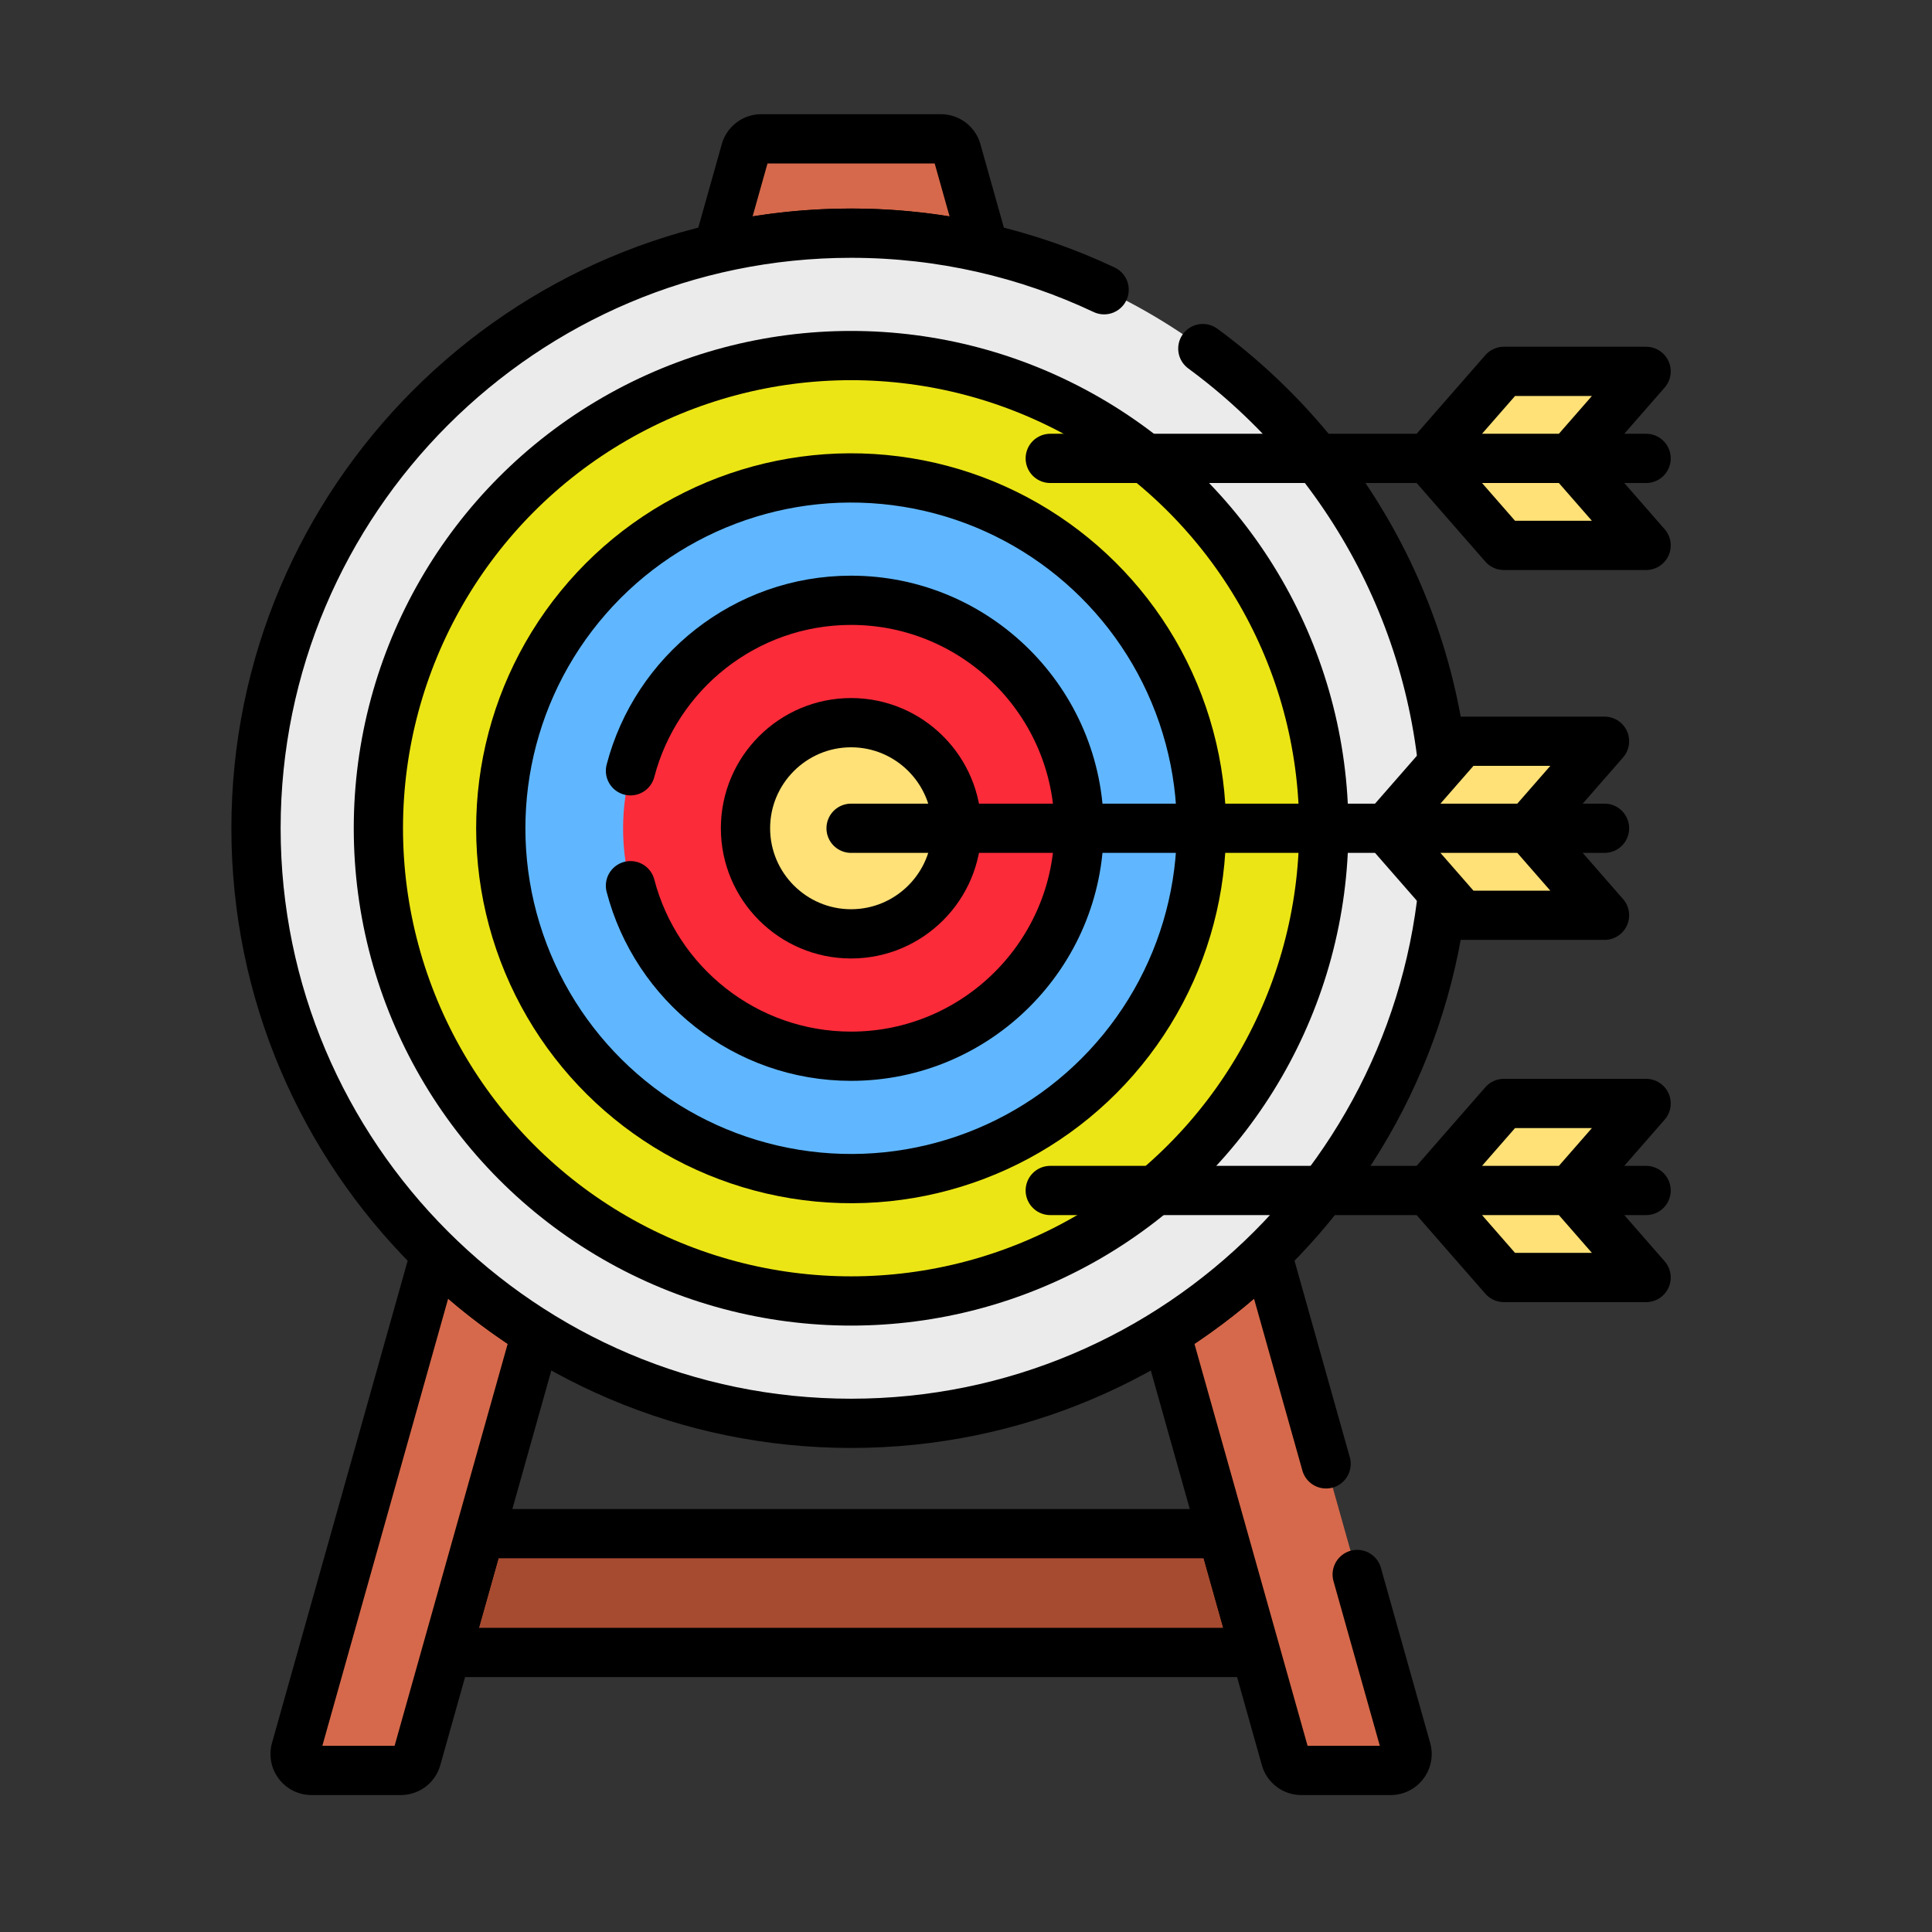
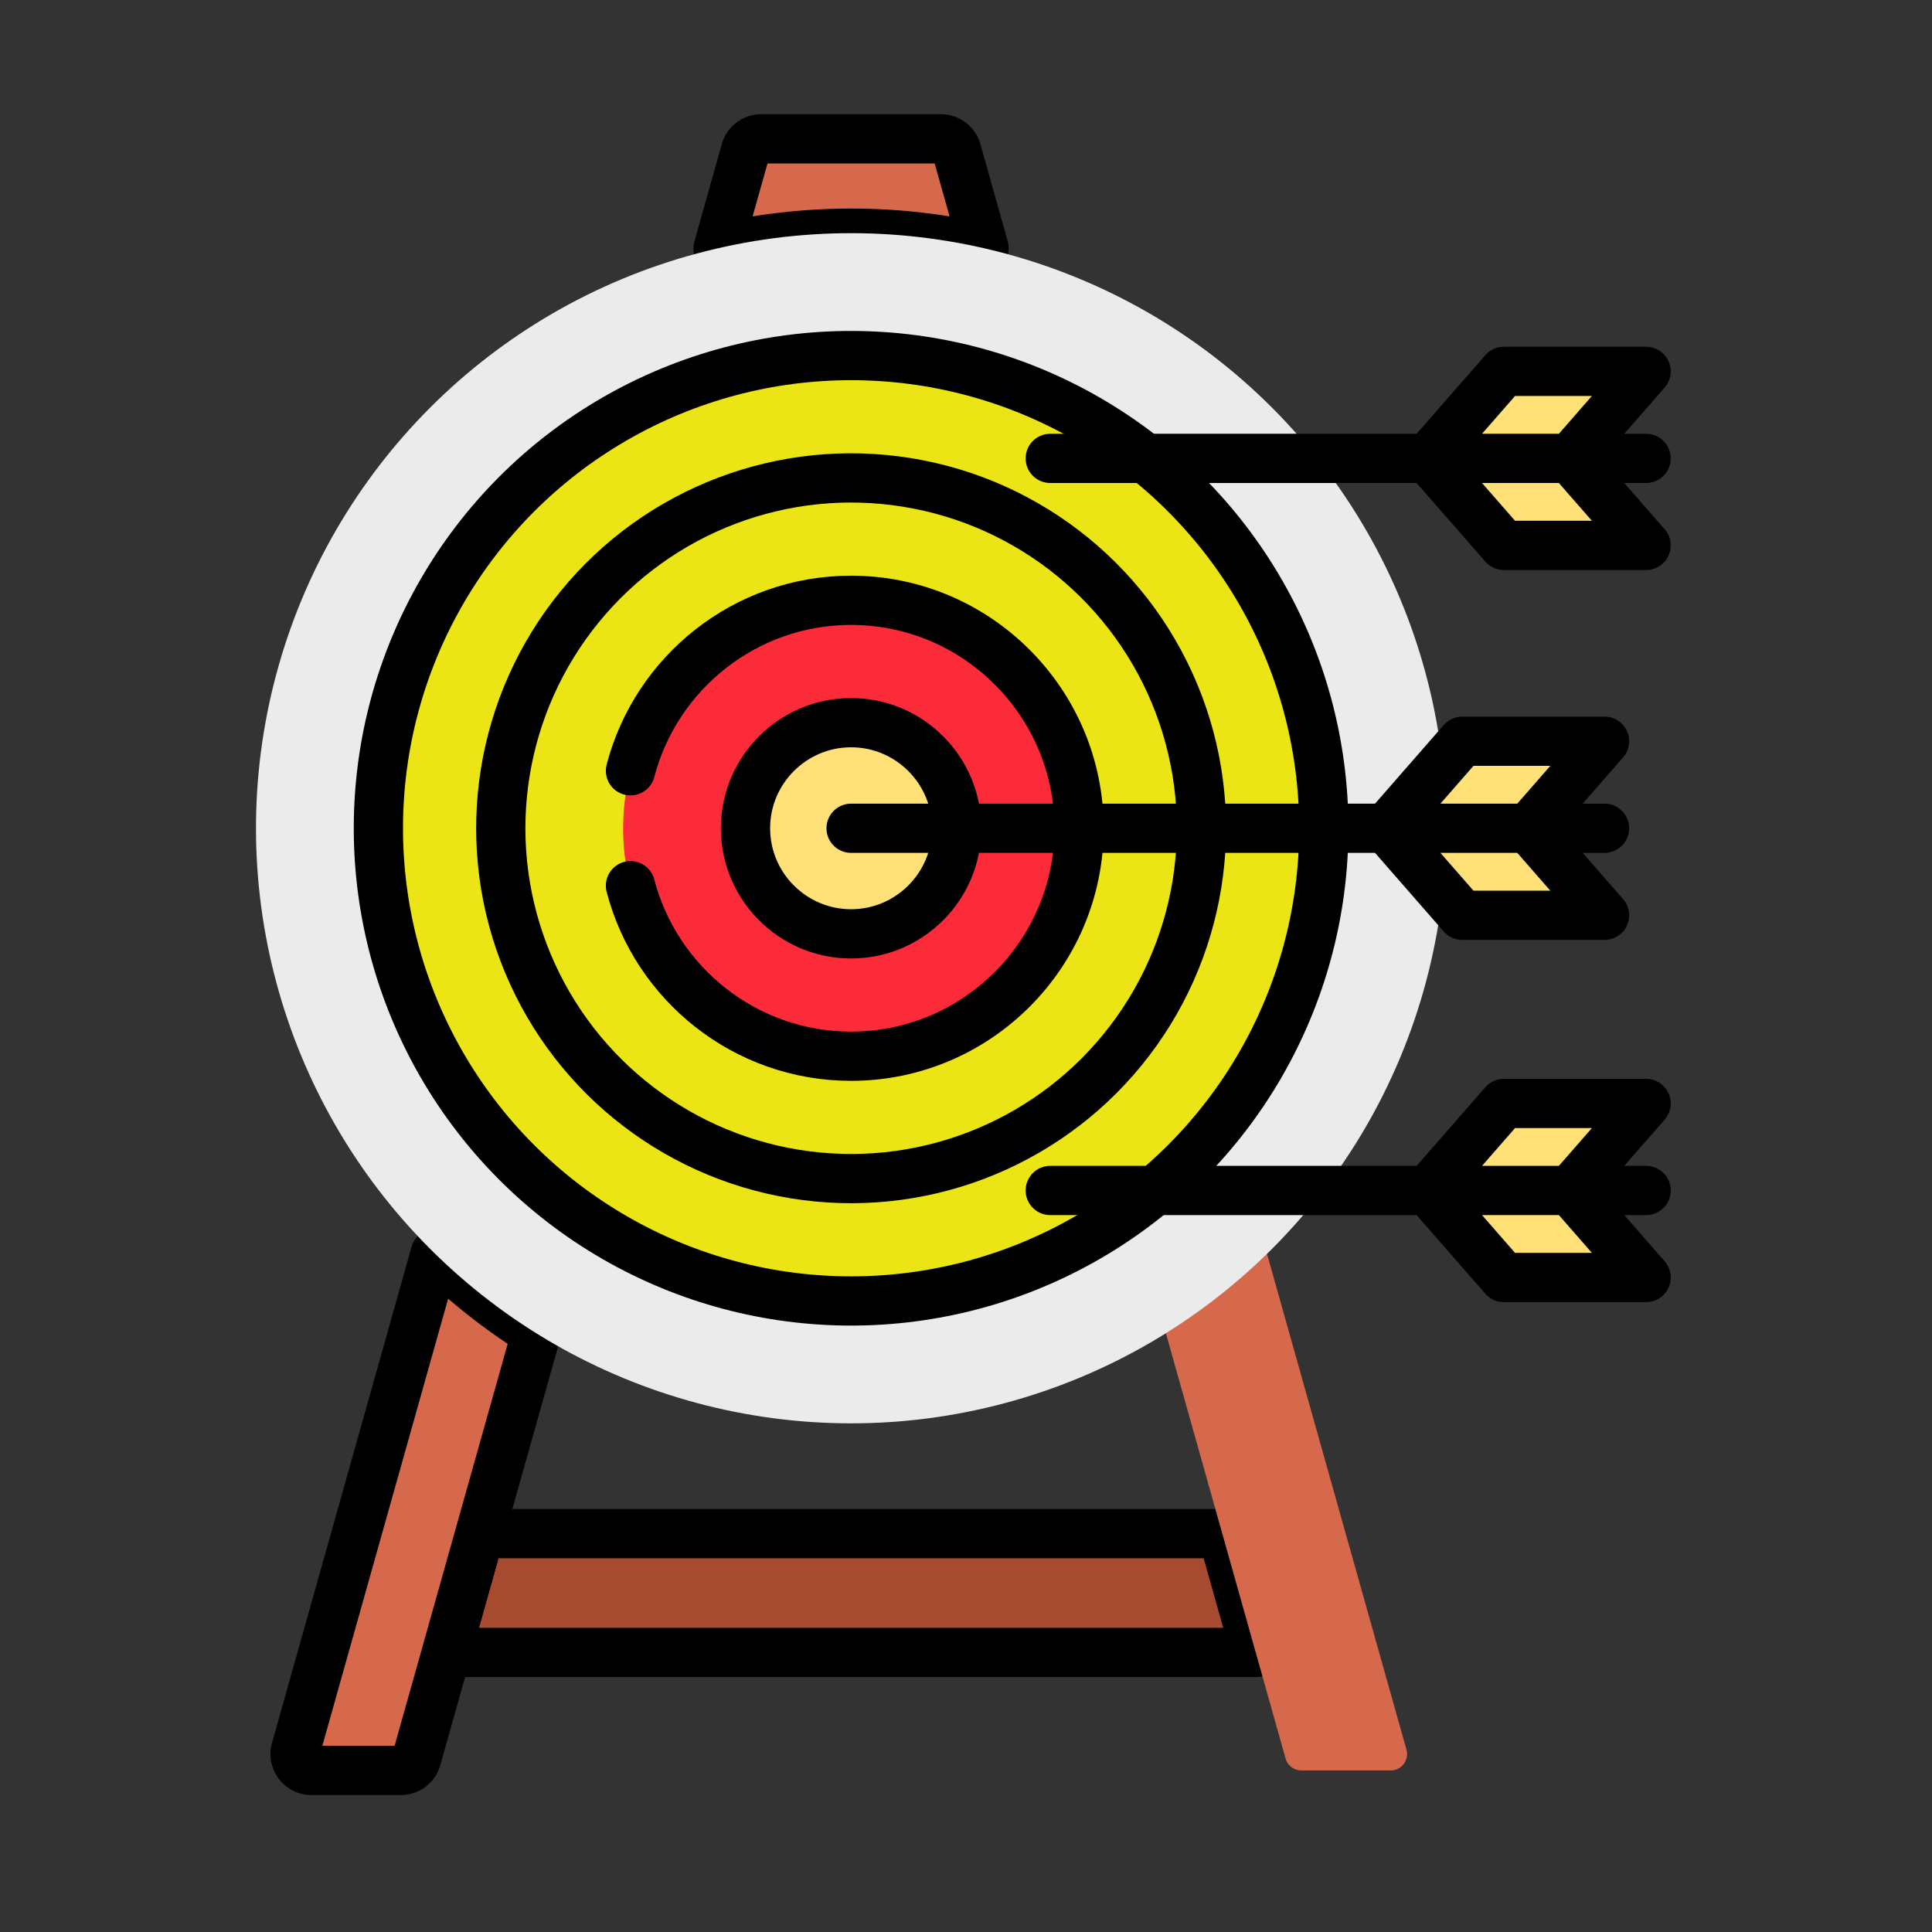
<svg xmlns="http://www.w3.org/2000/svg" version="1.1" width="512" height="512" x="0" y="0" viewBox="0 0 512 512" style="enable-background:new 0 0 512 512" xml:space="preserve" class="">
  <rect x="0" y="0" width="512" height="512" fill="#333333" stroke="none" />
  <g transform="matrix(0.87,0,0,0.87,29.321,30.268)">
    <path d="M338.622 432.379H112.466l-10.18 36.183h246.519z" style="" fill="#a74b30" data-original="#a74b30" class="" />
    <path d="M338.622 432.379H112.466l-10.18 36.183h246.519z" style="stroke-width:15;stroke-linecap:round;stroke-linejoin:round;stroke-miterlimit:10;" fill="none" stroke="#000000" stroke-width="15" stroke-linecap="round" stroke-linejoin="round" stroke-miterlimit="10" data-original="#000000" class="" />
    <path d="m98.885 347.037-42.51 151.109c-.897 3.19 1.5 6.354 4.813 6.354h27.201a5 5 0 0 0 4.813-3.646l36.457-129.592a182.485 182.485 0 0 1-30.774-24.225z" style="" fill="#d6694b" data-original="#d6694b" class="" />
    <path d="m98.885 347.037-42.51 151.109c-.897 3.19 1.5 6.354 4.813 6.354h27.201a5 5 0 0 0 4.813-3.646l36.457-129.592a182.485 182.485 0 0 1-30.774-24.225z" style="stroke-width:15;stroke-linecap:round;stroke-linejoin:round;stroke-miterlimit:10;" fill="none" stroke="#000000" stroke-width="15" stroke-linecap="round" stroke-linejoin="round" stroke-miterlimit="10" data-original="#000000" class="" />
    <path d="M225.547 36.24a181.2 181.2 0 0 1 40.513 4.568l-8.345-29.663a5 5 0 0 0-4.813-3.646h-54.709a5 5 0 0 0-4.813 3.646l-8.345 29.663a181.242 181.242 0 0 1 40.512-4.568z" style="" fill="#d6694b" data-original="#d6694b" class="" />
    <path d="M225.547 36.24a181.2 181.2 0 0 1 40.513 4.568l-8.345-29.663a5 5 0 0 0-4.813-3.646h-54.709a5 5 0 0 0-4.813 3.646l-8.345 29.663a181.242 181.242 0 0 1 40.512-4.568z" style="stroke-width:15;stroke-linecap:round;stroke-linejoin:round;stroke-miterlimit:10;" fill="none" stroke="#000000" stroke-width="15" stroke-linecap="round" stroke-linejoin="round" stroke-miterlimit="10" data-original="#000000" class="" />
    <path d="M352.209 347.037a182.411 182.411 0 0 1-30.784 24.231l36.467 129.586a5 5 0 0 0 4.813 3.646h27.201c3.313 0 5.71-3.164 4.813-6.354l-42.51-151.109z" style="" fill="#d6694b" data-original="#d6694b" class="" />
-     <path d="m370.235 411.115-18.027-64.078a182.411 182.411 0 0 1-30.784 24.231l36.467 129.586a5 5 0 0 0 4.813 3.646h27.201c3.313 0 5.71-3.164 4.813-6.354l-15.003-53.33" style="stroke-width:15;stroke-linecap:round;stroke-linejoin:round;stroke-miterlimit:10;" fill="none" stroke="#000000" stroke-width="15" stroke-linecap="round" stroke-linejoin="round" stroke-miterlimit="10" data-original="#000000" class="" />
    <circle cx="225.547" cy="217.506" r="181.265" style="" transform="rotate(-45.001 225.545 217.51)" fill="#ebebeb" data-original="#ebebeb" class="" />
-     <path d="M302.621 53.468c-23.403-11.04-49.528-17.228-77.074-17.228-99.95 0-181.265 81.316-181.265 181.265 0 99.95 81.315 181.265 181.265 181.265 99.95 0 181.265-81.316 181.265-181.265 0-59.897-29.21-113.092-74.124-146.115" style="stroke-width:15;stroke-linecap:round;stroke-linejoin:round;stroke-miterlimit:10;" fill="none" stroke="#000000" stroke-width="15" stroke-linecap="round" stroke-linejoin="round" stroke-miterlimit="10" data-original="#000000" class="" />
    <circle cx="225.547" cy="217.506" r="143.99" style="" fill="#ebe515" data-original="#5a5a5a" class="" opacity="1" />
    <circle cx="225.547" cy="217.506" r="143.99" style="stroke-width:15;stroke-linecap:round;stroke-linejoin:round;stroke-miterlimit:10;" fill="none" stroke="#000000" stroke-width="15" stroke-linecap="round" stroke-linejoin="round" stroke-miterlimit="10" data-original="#000000" class="" />
-     <ellipse cx="225.547" cy="217.506" rx="106.715" ry="106.714" style="" transform="rotate(-80.781 225.55 217.502)" fill="#60b7ff" data-original="#60b7ff" class="" />
    <ellipse cx="225.547" cy="217.506" rx="106.715" ry="106.714" style="stroke-width:15;stroke-linecap:round;stroke-linejoin:round;stroke-miterlimit:10;" transform="rotate(-80.781 225.55 217.502)" fill="none" stroke="#000000" stroke-width="15" stroke-linecap="round" stroke-linejoin="round" stroke-miterlimit="10" data-original="#000000" class="" />
    <ellipse cx="225.547" cy="217.506" rx="69.44" ry="69.439" style="" transform="rotate(-80.781 225.55 217.502)" fill="#fb2b3a" data-original="#fb2b3a" class="" />
    <path d="M158.343 235c7.775 29.847 34.956 51.945 67.203 51.945 38.289 0 69.44-31.151 69.44-69.44s-31.151-69.44-69.44-69.44c-32.244 0-59.421 22.092-67.2 51.934" style="stroke-width:15;stroke-linecap:round;stroke-linejoin:round;stroke-miterlimit:10;" fill="none" stroke="#000000" stroke-width="15" stroke-linecap="round" stroke-linejoin="round" stroke-miterlimit="10" data-original="#000000" class="" />
    <path d="M225.547 249.67c-17.735 0-32.164-14.429-32.164-32.164s14.429-32.164 32.164-32.164 32.164 14.429 32.164 32.164-14.429 32.164-32.164 32.164z" style="" fill="#ffe177" data-original="#ffe177" class="" />
    <path d="M225.547 249.67c-17.735 0-32.164-14.429-32.164-32.164s14.429-32.164 32.164-32.164 32.164 14.429 32.164 32.164-14.429 32.164-32.164 32.164z" style="stroke-width:15;stroke-linecap:round;stroke-linejoin:round;stroke-miterlimit:10;" fill="none" stroke="#000000" stroke-width="15" stroke-linecap="round" stroke-linejoin="round" stroke-miterlimit="10" data-original="#000000" class="" />
    <path d="M455.051 191h-43.333l-23.163 26.506 23.163 26.505h43.333l-23.162-26.505z" style="" fill="#ffe177" data-original="#ffe177" class="" />
    <path d="M455.051 191h-43.333l-23.163 26.506 23.163 26.505h43.333l-23.162-26.505zM225.547 217.506h229.504" style="stroke-width:15;stroke-linecap:round;stroke-linejoin:round;stroke-miterlimit:10;" fill="none" stroke="#000000" stroke-width="15" stroke-linecap="round" stroke-linejoin="round" stroke-miterlimit="10" data-original="#000000" class="" />
    <path d="M467.718 78.333h-43.333l-23.163 26.506 23.163 26.506h43.333l-23.163-26.506z" style="" fill="#ffe177" data-original="#ffe177" class="" />
    <path d="M467.718 78.333h-43.333l-23.163 26.506 23.163 26.506h43.333l-23.163-26.506zM286.214 104.839h181.504" style="stroke-width:15;stroke-linecap:round;stroke-linejoin:round;stroke-miterlimit:10;" fill="none" stroke="#000000" stroke-width="15" stroke-linecap="round" stroke-linejoin="round" stroke-miterlimit="10" data-original="#000000" class="" />
    <path d="M467.718 301.333h-43.333l-23.163 26.506 23.163 26.506h43.333l-23.163-26.506z" style="" fill="#ffe177" data-original="#ffe177" class="" />
    <path d="M467.718 301.333h-43.333l-23.163 26.506 23.163 26.506h43.333l-23.163-26.506zM286.214 327.839h181.504" style="stroke-width:15;stroke-linecap:round;stroke-linejoin:round;stroke-miterlimit:10;" fill="none" stroke="#000000" stroke-width="15" stroke-linecap="round" stroke-linejoin="round" stroke-miterlimit="10" data-original="#000000" class="" />
  </g>
</svg>